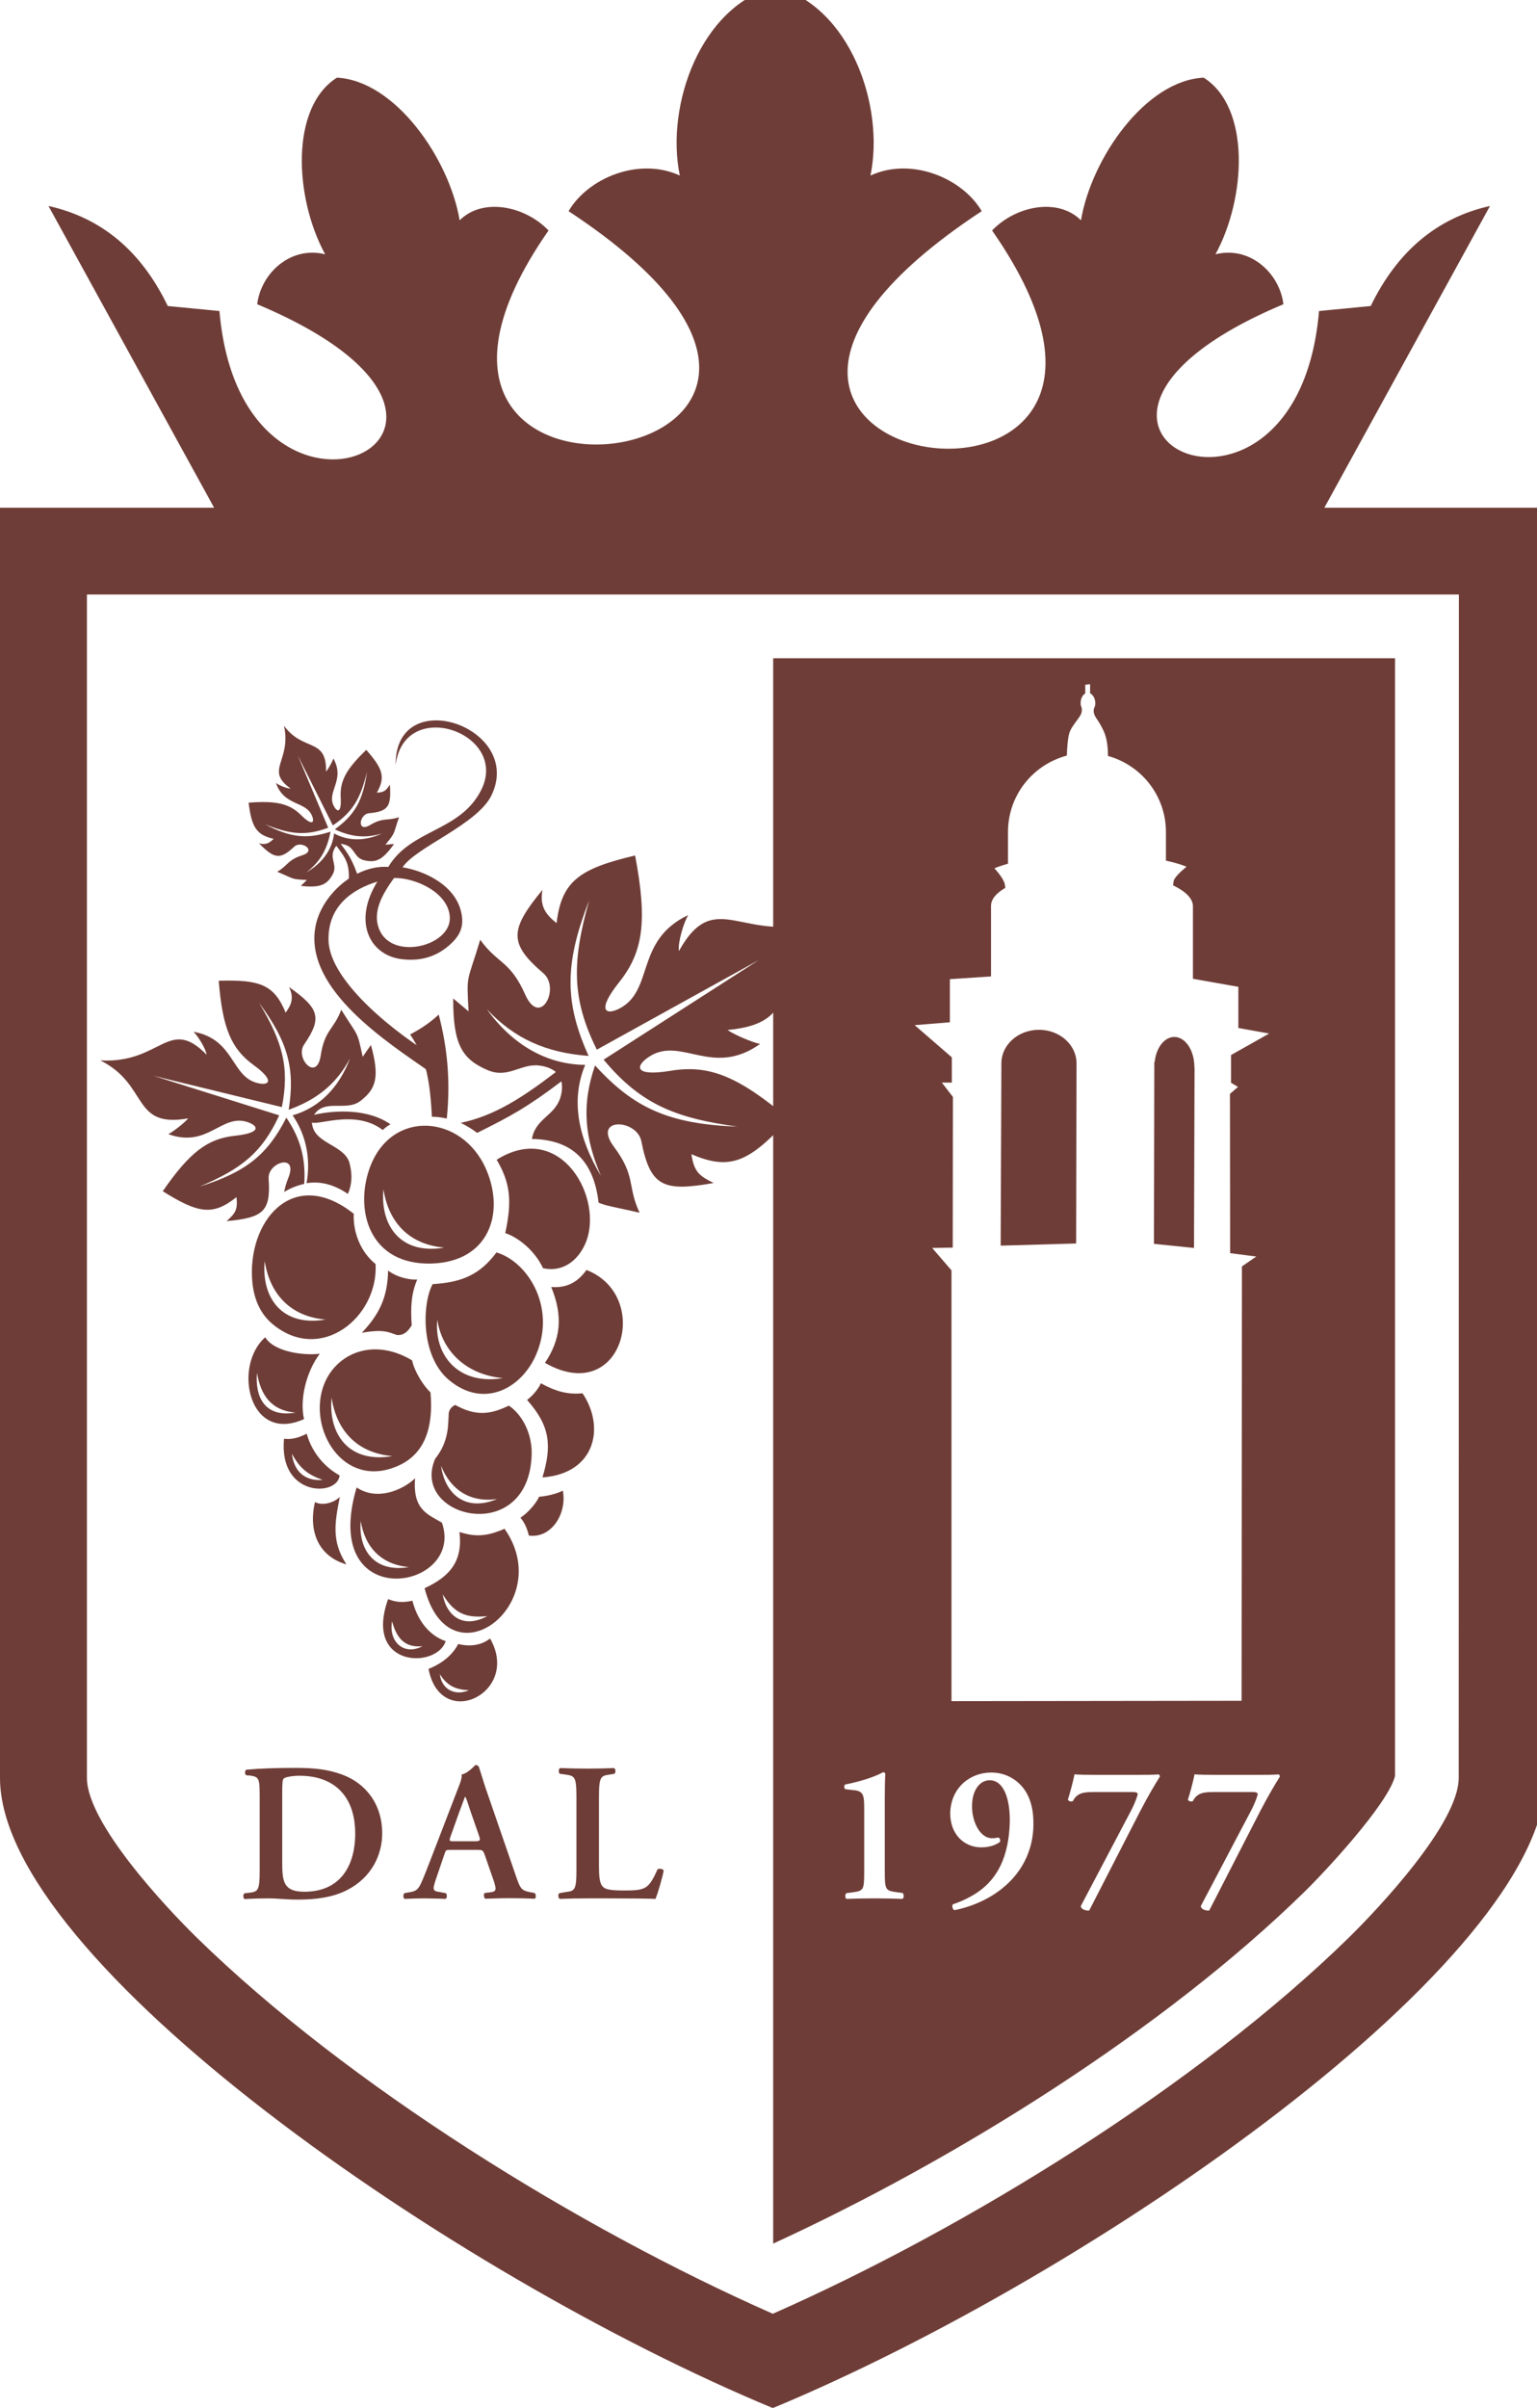
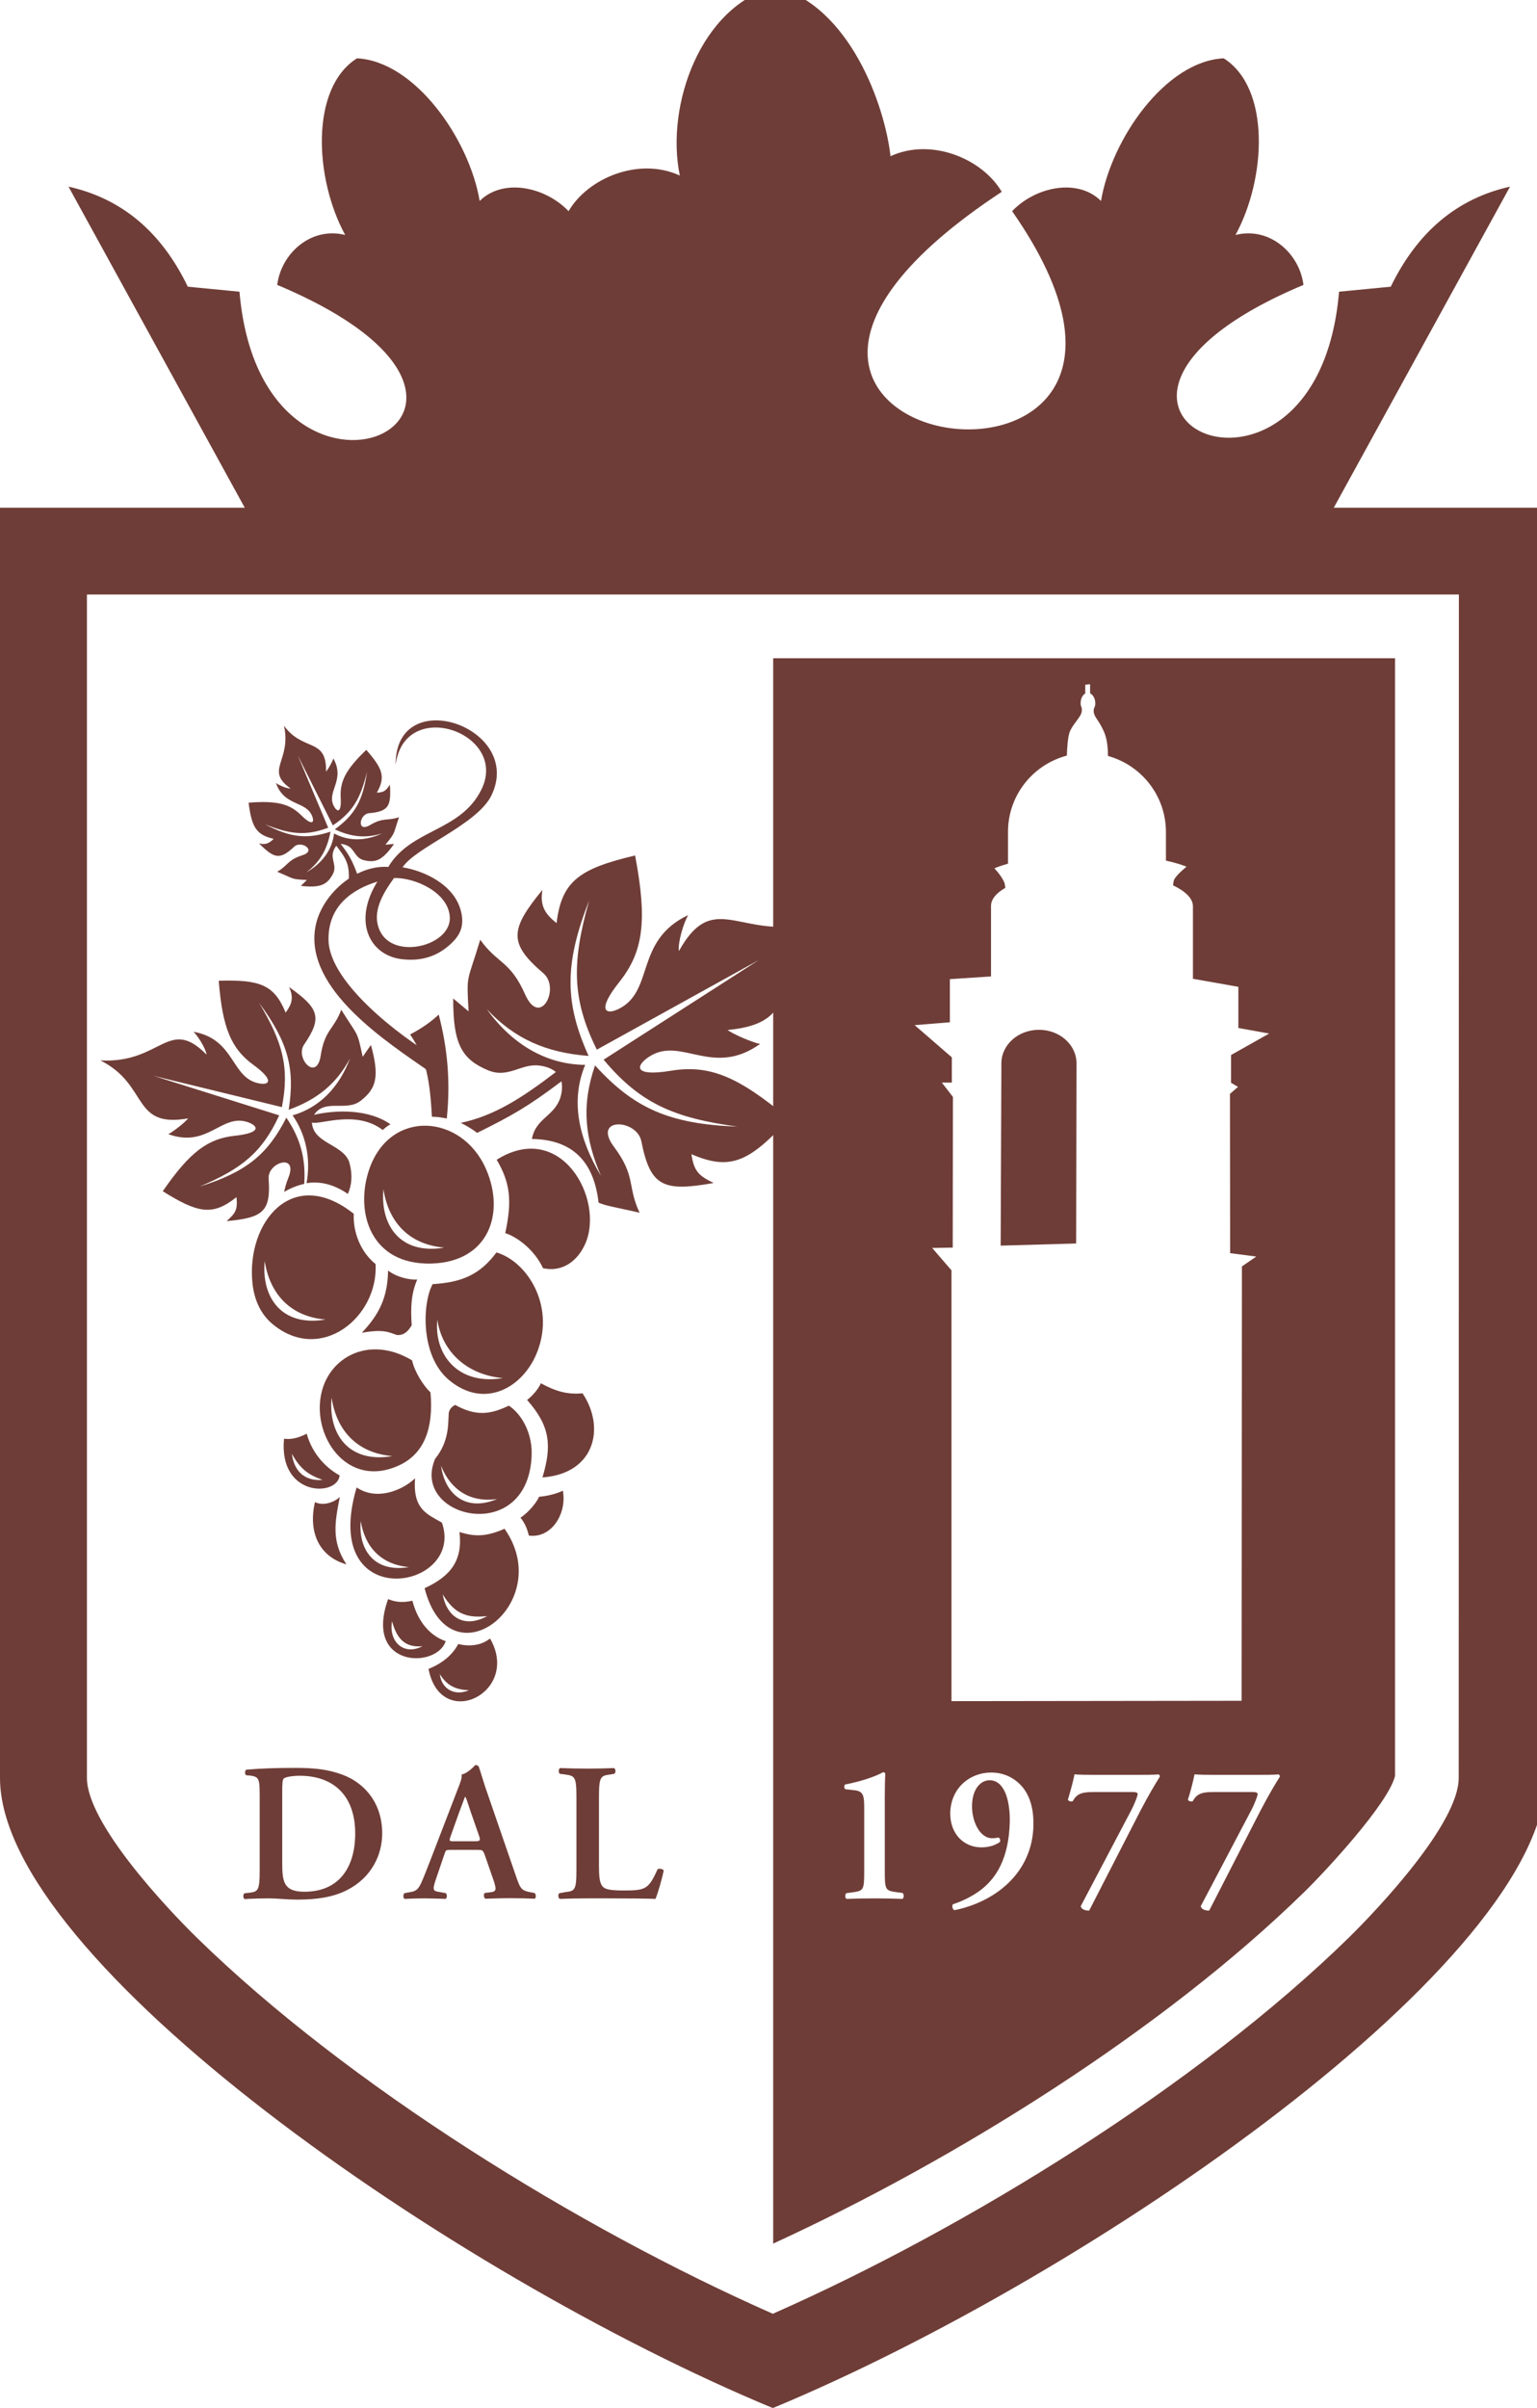
<svg xmlns="http://www.w3.org/2000/svg" version="1.1" id="Laag_1" x="0px" y="0px" viewBox="0 0 55 86.1" style="enable-background:new 0 0 55 86.1;" xml:space="preserve">
  <style type="text/css">
	.st0{fill-rule:evenodd;clip-rule:evenodd;fill:#6F3D37;}
	.st1{fill:#6F3D37;}
</style>
  <g transform="matrix(.064 0 0 -.064 0 86.111)">
-     <path class="st0" d="M433.4,1353c-41.7-10.8-61.4-66.5-53.3-105.6c-22.8,10.5-51.3-1.3-62.2-19.9   c220.3-144.9-140.5-196.3-11.2-10.8c-13.1,13.7-36.7,18.6-49.7,5.7c-5.8,34.4-36,78-68.6,79.7c-26.3-16.6-23.8-67.2-6.6-98.7   c-19.1,4.8-35.8-10.3-38-27.9c168.2-70.6-8.5-151.6-21.1-3.8c-9.6,0.9-19.3,1.9-28.9,2.8c-14.8,30.7-37,49.3-66.7,55.9   c37.7-68.6,75.3-137.1,113-205.7h580c37.7,68.6,75.3,137.1,113,205.7c-29.6-6.6-51.8-25.3-66.7-55.9c-9.6-0.9-19.3-1.9-28.9-2.8   c-12.4-145.9-184.4-65.2-19.9,3.8c-2.2,17.6-18.9,32.7-38,27.9c17.2,31.5,19.7,82.1-6.6,98.7c-32.6-1.6-62.8-45.2-68.6-79.7   c-13,12.9-36.6,8-49.7-5.7c132-189.3-229.7-136.5-5.8,10.8c-10.9,18.6-39.5,30.4-62.2,19.9C494.8,1286.4,475.2,1342.2,433.4,1353z" />
+     <path class="st0" d="M433.4,1353c-41.7-10.8-61.4-66.5-53.3-105.6c-22.8,10.5-51.3-1.3-62.2-19.9   c-13.1,13.7-36.7,18.6-49.7,5.7c-5.8,34.4-36,78-68.6,79.7c-26.3-16.6-23.8-67.2-6.6-98.7   c-19.1,4.8-35.8-10.3-38-27.9c168.2-70.6-8.5-151.6-21.1-3.8c-9.6,0.9-19.3,1.9-28.9,2.8c-14.8,30.7-37,49.3-66.7,55.9   c37.7-68.6,75.3-137.1,113-205.7h580c37.7,68.6,75.3,137.1,113,205.7c-29.6-6.6-51.8-25.3-66.7-55.9c-9.6-0.9-19.3-1.9-28.9-2.8   c-12.4-145.9-184.4-65.2-19.9,3.8c-2.2,17.6-18.9,32.7-38,27.9c17.2,31.5,19.7,82.1-6.6,98.7c-32.6-1.6-62.8-45.2-68.6-79.7   c-13,12.9-36.6,8-49.7-5.7c132-189.3-229.7-136.5-5.8,10.8c-10.9,18.6-39.5,30.4-62.2,19.9C494.8,1286.4,475.2,1342.2,433.4,1353z" />
    <path class="st1" d="M157.8,343.7c0,5.2,0.1,7.5,0.9,8.1c0.8,0.7,4.3,1.5,8.9,1.5c18.4,0,31-10.6,31-32.3   c0-18.6-8.8-32.5-28.4-32.5c-11.7,0-12.4,5.7-12.4,16.4V343.7z M150.7,284.8c4.1,0,9.2-0.7,16-0.7c10,0,19.5,1.3,27.3,5.3   c13.6,6.9,19.7,19.5,19.7,31.7c0,16.4-9.3,28.1-22.5,32.9c-8,2.9-15.5,3.7-26,3.7c-10.8,0-19.6-0.3-27.5-1   c-0.9-0.6-0.9-2.5-0.1-3.1l2.3-0.2c5.2-0.7,5.3-2,5.3-12.6v-40.3c0-11.7-1-12-6.2-12.6l-2.4-0.3c-0.8-0.8-0.7-2.8,0.2-3.2   C141.5,284.7,146.5,284.8,150.7,284.8" />
    <path class="st1" d="M252.1,319.9l4.6,12.9c2,5.2,2.9,7.9,3.3,8.7h0.2c0.5-0.8,1.2-2.9,3.1-8.7l4.6-13.2c0.9-2.6,0.4-2.9-2.6-2.9   h-11.4C251.2,316.7,250.9,316.7,252.1,319.9z M237.4,284.8c4.5-0.1,8.1-0.1,11.7-0.3c0.9,0.4,1,2.4,0.2,3.2l-3.2,0.6   c-4.1,0.6-4.5,0.9-2.3,7.4l4.5,13.2c1,3,0.9,3,3.7,3h14.6c3.1,0,3.4,0,4.5-3l5.2-15c1.4-4.7,1.1-5.4-2.9-5.8l-2.4-0.3   c-0.7-0.7-0.5-2.6,0.3-3.2c3.8,0.1,8.7,0.3,13.4,0.3c5.7,0,9.8-0.1,14.3-0.3c0.8,0.5,0.8,2.4-0.1,3.2l-1.7,0.3   c-5.6,1-6.2,1.8-8.7,9.1l-15.9,46.1c-1.8,4.9-3.2,10.1-4.9,15.1c-0.5,0.6-1,0.9-1.9,0.9c-0.2,0-3.8-4.5-7.7-5.3   c0.3-1.9-0.7-4.5-2.1-8l-15.1-39.2c-2.3-5.9-4.1-10.6-5.4-13.4c-1.7-3.6-2.9-4.6-6.1-5.1l-3.3-0.6c-0.8-1-0.7-2.6,0.1-3.2   C230.4,284.7,233.8,284.8,237.4,284.8" />
    <path class="st1" d="M316.1,288.3l-3.3-0.6c-1-0.6-0.7-2.8,0.2-3.2c4.6,0.2,10.1,0.3,15.7,0.3h11.4c12.3,0,21.8-0.1,26.4-0.3   c1.3,3,3.7,11.3,4.6,15.9c-0.6,0.9-2.3,1.2-3.4,0.7c-5.1-11.3-6.8-11.9-19-11.9c-8.8,0-10.6,0.9-11.9,2.4   c-1.6,1.9-1.9,5.8-1.9,11.3v38.6c0,11.4,1,11.8,6.2,12.5l2.4,0.4c0.9,0.6,0.8,2.8-0.2,3.2c-4.8-0.2-9.8-0.3-14.6-0.3   c-5.1,0-10,0.1-15.5,0.3c-1-0.4-1-2.6-0.2-3.2l3.1-0.4c5.2-0.8,6.2-1.1,6.2-12.5v-40.9C322.3,289.2,321.3,288.9,316.1,288.3" />
    <path class="st1" d="M815.6,352.1c0-25.4-44.7-72.8-61.5-89.3c-84.4-82.5-213.6-162.3-322-210.1c-108.4,47.8-237.6,127.6-322,210.1   c-16.8,16.4-61.5,63.9-61.5,89.3v661.2h767.1L815.6,352.1z M0,1061.9V352.1C0,250.1,252.6,74.5,432.1,0   c179.5,74.5,432.1,250.1,432.1,352.1v709.7H0z" />
    <path class="st1" d="M601.7,650.7l0.2,100c0,0.2,0,0.4,0,0.7c0,10.3-9.4,18.7-21,18.7c-11.6,0-21-8.4-21-18.7c0-0.3,0-0.5,0-0.8   l-0.4-101.1L601.7,650.7z" />
-     <path class="st1" d="M667.6,648.2l0.3,100.9l-0.1,0v0.2c0,9.3-5,16.8-11.2,16.8c-5.6,0-10.2-6.1-11-14l-0.2,0l0-2.4   c0-0.1,0-0.2,0-0.4c0-0.1,0-0.2,0-0.3l-0.2-98.5L667.6,648.2z" />
    <path class="st1" d="M704.7,333.7L676.1,278c-1.9-0.2-4.6,0.7-4.7,2.5l28.2,53.5c2.2,4.2,3.6,8.3,3.6,9.1c0,0.6-0.7,1.1-2.5,1.1   h-22.3c-5.4,0-9.1-0.5-11.4-5c-0.8-0.5-2.4-0.3-2.8,0.8c1.7,5.2,2.8,9.9,3.7,14.1c2.2-0.2,5.7-0.3,11.7-0.3h20.8   c6,0,13.1,0,14.4,0.3c0.4-0.2,0.8-0.5,0.8-1.3C712.9,348.5,709.4,342.7,704.7,333.7z M637.6,333.7L609,278   c-1.9-0.2-4.6,0.7-4.7,2.5l28.2,53.5c2.2,4.2,3.6,8.3,3.6,9.1c0,0.6-0.7,1.1-2.5,1.1h-22.3c-5.4,0-9.1-0.5-11.4-5   c-0.8-0.5-2.4-0.3-2.8,0.8c1.6,5.2,2.8,9.9,3.7,14.1c2.2-0.2,5.7-0.3,11.7-0.3h20.8c6,0,13.1,0,14.4,0.3c0.4-0.2,0.8-0.5,0.8-1.3   C645.8,348.5,642.3,342.7,637.6,333.7z M560.3,290.3c-8.8-7.1-19.6-10.8-26.7-12.1c-1,0.4-1.5,2.4-0.8,3.3c6.5,2.1,11.9,5.2,15.6,8   c8.8,6.8,15.6,17.7,16.2,37.9c0.2,12.6-3.2,23.4-11.3,23.4c-4.8,0-9.6-4.6-9.8-13.9c-0.3-8.8,4.3-18.5,11.1-18.5   c1.8,0,2.7,0.2,3.6,0.4c0.9-0.3,1.2-1.5,0.9-2.5c-2.9-2-6.3-3-10.5-3c-9.3,0-17.5,7.1-17.3,19.5c0.5,13.9,11.1,22.3,22.9,22.3   c7.8,0,13.9-3.6,17.9-8.6c4-5.2,5.9-12.1,5.7-21.1C577.6,314.1,573.3,300.7,560.3,290.3z M526.6,740.6h5.6v14.1l-20.8,18l19.7,1.6   l0,24.1l23,1.5v39.4c0,3.7,2.9,7.2,8,10.1c-0.1,0.7-0.2,1.4-0.3,2.1c-0.9,3.7-5.8,8.8-5.8,8.8s2.5,1.2,7.6,2.6v17.8   c0,20.5,14,37.6,32.9,42.6c0.1,3.6,0.5,9.7,1.4,12.6c1.3,4.4,6.6,9,6.9,11.9c0.4,3-0.6,2.3-0.6,4.8s1.1,4.6,2.6,5.4v4.9l2.7,0.3   v-5.1c1.6-0.8,2.9-2.9,2.9-5.5c0-2.6-0.9-2.1-0.9-4.4c0.1-3.4,2.5-4.4,5.6-11.2c2.1-4.5,2.4-10.5,2.4-13.9   c18.7-5.2,32.4-22.2,32.4-42.5c0-0.3,0-0.6,0-0.9v-15.1c7.9-1.7,11.5-3.4,11.5-3.4s-6.2-4.9-7.1-7.7c-0.2-0.7-0.3-1.7-0.4-2.7   c6.9-3.3,11.1-7.3,11.1-11.7v-40.5l25.4-4.5v-23l17.2-3.1L688.3,756l0-15.5l3.9-2.3l-4.5-3.9l0.1-89l14.6-1.9l-8-5.5l-0.2-242.7   L532,395v240.7l-10.8,12.5l11.5,0.2l0.1,84.2L526.6,740.6z M504.5,284.5c-5.2,0.2-10.3,0.3-15.2,0.3c-5.6,0-10.7-0.1-15.9-0.3   c-1,0.3-1,2.5-0.2,3.2l3,0.4c6.6,0.9,7,1.1,7,11.7v34.9c0,7.3-0.3,9.9-5.3,10.5l-5.3,0.6c-0.7,0.5-0.7,2.2-0.1,2.6   c9.1,1.8,16.8,4.4,21.3,6.9c0.7-0.1,1.1-0.4,1.2-1c-0.2-2.3-0.3-8.9-0.3-13.3v-41.1c0-10.6,0.4-10.8,7-11.7l3-0.4   C505.5,287,505.5,284.8,504.5,284.5z M780,353.2v624.5H432.3V91.9c102.2,46.9,218,119.3,296.9,196.4   C740.6,299.4,776.2,337.6,780,353.2" />
    <g>
      <path class="st0" d="M248.4,648.4c-24.8-4.2-35.9,12.7-34,32.6C217.2,662.7,228.6,650.1,248.4,648.4z M206.5,692.3    c-8.2-23.6,0.3-53.8,34.9-52.8c31.9,1,41.2,28.1,30.3,52.9C258.2,723.1,218.2,726,206.5,692.3z" />
      <path class="st0" d="M281.2,575.5c-24.8-4.2-38.6,12.7-36.7,32.6C247.3,589.8,261.5,577.2,281.2,575.5z M277.6,645.7    c-9.1-12.1-18.8-16.7-35.7-17.7c-5.7-10.3-7.2-40.2,9.4-53.8c18.9-15.6,39.7-5,48.2,13.8C311.3,614.5,295.4,640.4,277.6,645.7z" />
      <path class="st0" d="M182,608.2c-24.8-4.2-35.9,12.7-34,32.6C150.9,622.5,162.3,609.9,182,608.2z M197.8,667.3    c-34.5,27.3-59.9-4.9-56.7-38.3c0.9-9.2,4.3-17.6,11.5-23.5c26.9-22.1,59,4.1,57.4,33.7C201.4,646.1,197.3,657.4,197.8,667.3z" />
      <path class="st0" d="M219.4,531.9c-24.8-4.2-35.9,12.7-34,32.6C188.2,546.2,199.6,533.6,219.4,531.9z M240.7,567.5    c-3.7,3.4-8.9,11.4-10.3,17.9c-22.9,13.7-44.5,2.8-50.1-16c-7.5-25,13.7-57.4,44.2-42C237,533.9,242.5,547.2,240.7,567.5z" />
-       <path class="st0" d="M165.2,556.2c-17.1-2.9-22.7,8.6-21.5,22.3C145.7,566,151.6,557.4,165.2,556.2z M170,552.6    c-2.6,10.9,1.3,26.6,8.8,36.5c-8.4-1.1-25.4,0.8-30.5,9.2C130,582.2,139.1,538.6,170,552.6z" />
      <path class="st0" d="M277.9,507.9c-18-7.5-29.2,3.3-31.3,18.6C251.9,513.2,262.7,505.8,277.9,507.9z M284.5,560.1    c-10.2-4.9-18.3-6.1-30,0.4c-2.2-1.1-3.2-2.6-3.6-4.5c-0.4-5.8,0.4-15.7-7.6-25.6c-14.1-32.8,51.1-48.9,53.9,0.8    C298.1,544.3,291.7,555.4,284.5,560.1z" />
      <path class="st0" d="M277.7,697.5c35.9,22.5,60.4-21.9,49.6-46.8c-4.3-9.9-13-16.2-23.7-13.8c-4.1,9-13,16.9-21.1,19.6    C286.4,674.6,285.3,684.6,277.7,697.5z" />
-       <path class="st0" d="M327.9,635.9c37-14.3,20.2-76.7-23.2-51.9c8.7,13,10.3,25.8,3.5,42.4C315.9,625.8,322.4,628.2,327.9,635.9z" />
      <path class="st0" d="M230.2,605c-1-1.6-3.5-6-8.4-5.4c-4.5,1.5-7.3,3.4-19.5,1.2c9.9,10.5,14.4,19.9,14.7,34.8    c4.5-3.6,11.9-5.4,16.3-5C229.9,622.7,229.5,614.9,230.2,605z" />
      <path class="st0" d="M228.6,469.9c-19.6-3.3-28.3,10-26.9,25.7C204,481.2,213,471.3,228.6,469.9z M199.4,514.4    c-21.1-71.5,60.9-57.7,47.7-19.7c-7.7,4.6-16.5,7.1-15,24.8C224.6,512.5,210.5,506.9,199.4,514.4z" />
      <path class="st0" d="M325.7,567c12.9-19.1,7-44.9-22.4-47c5.5,18.2,4.1,28.9-8.6,43.3c3.3,2.4,6.6,6.6,7.7,9.3    C310.8,568,317.5,566.2,325.7,567z" />
      <path class="st0" d="M272.4,442.5c-13.2-7.2-22.7-0.2-24.9,12.2C253.9,444.3,260.1,441.2,272.4,442.5z M282.1,491.3    c29.2-41.5-30.6-87.9-44.7-33.2c14.6,6.7,21.4,15.5,19.5,31.4C265.4,486.8,271.8,486.8,282.1,491.3z" />
      <path class="st0" d="M180.4,518.6c-10-0.8-16,4.8-17.2,14.6C167.7,525.1,171.9,521.6,180.4,518.6z M158.8,541.6    c-3.1-32.6,29.9-32.5,31.1-20.5c-9.7,5.4-15.9,14.2-18.4,23.3C167.4,542.4,163.4,541,158.8,541.6z" />
      <path class="st0" d="M291,497.5c4.7,3,9.4,9,10.4,11.7c3.3,0.2,9.4,1.4,13.3,3.4c2.4-12.6-6.2-26.8-19-25.1    C294.8,491.2,293.5,494.5,291,497.5z" />
      <path class="st0" d="M236.2,425.7c-10.4-5.5-19,2.5-17,13.9C221.5,431.3,225.5,424.6,236.2,425.7z M249.2,428.5    c-5-15.5-46-15-32.2,23.5c4.9-2,8.8-1.9,13.6-0.9C232.8,442.3,238.4,432.2,249.2,428.5z" />
      <path class="st0" d="M176.1,506.2c-3.7-15.9,1.6-30.2,17.6-34.8c-8.6,13.1-6.4,23.7-3.7,37.7C187.2,506.3,181,503.8,176.1,506.2z" />
      <path class="st0" d="M249.8,720.5c2.3,22,0,40.9-4.5,58.1c-5.2-4.9-11-8.5-16-11.1c9.6-14,11.1-27.4,12.2-46    C244.4,721.5,247.1,721.1,249.8,720.5z" />
      <path class="st0" d="M337.5,753.4l86.8,55.7L333.7,759c-14.1,28.4-14,49-4.3,83.3c-14.1-35.9-13.5-57.5-0.3-86.8    c-23.8,1.8-41.4,9.6-56.9,26.1c14.1-19.6,33.2-30.9,55-31.1c-8.4-20.1-3.6-41.3,8.8-62c-8.9,20.8-11.1,39.2-3.3,61.7    c21.6-23.7,41.1-32.8,79.7-34.2C376.9,720.8,357.9,729,337.5,753.4z M313.3,732.2c-3.3-10.4-13.8-11.5-15.9-23.1    c25.1-0.4,34.9-15.2,37.3-35.6c4.5-1.9,8.4-2.3,22.9-5.6c-7,15-1.9,20.2-14.3,36.8c-12.5,16.7,12.8,15.7,15.3,3.1    c5-25.4,12.3-28.3,40.4-23.3c-7.9,3.9-11,6.2-12.4,16.1c22.1-9.6,32.7-3.9,54.5,19.7c-28.7,24.2-44.9,30.4-66.1,26.9    c-20.7-3.4-19.9,2.7-12,7.9c17.9,11.6,35.3-11.9,62,7.1c-4.1,0.7-15,5.4-18.2,7.8c45,4,22.3,33,54.2,61.6    c-45.4-15.1-60.7,19.6-81.4-17.5c-0.7,4.6,2.6,15.8,5.2,20.1c-30-14.2-18.8-42.2-38.6-52.3c-7.7-3.9-12.6-1,0,14.8    c13.4,16.8,15.9,34,8.9,70.8c-31.3-7.4-41.1-14.4-43.9-37.8c-6.1,4.9-9.5,9.3-7.9,18.6c-18.1-22.1-19.2-29.8,0.5-46.6    c9.7-8.3-1.8-30.8-10.2-11.8c-8.4,18.9-15.4,17-25.1,30.5c-7.4-24.7-7.7-18.3-6.5-40c-2.9,2.4-5.7,4.8-8.6,7.2    c-0.1-25.8,5-34,19.4-40.1c11.5-4.8,18.5,4,28.9,2.6c3.9-0.5,7-1.8,9.1-3.6c-18-13.7-33.9-24.4-53.2-28.4c3.3-1.6,6.4-3.5,9.2-5.6    c19.3,9.6,28.2,14.5,47.1,28.8C314.5,738.4,314.3,735.5,313.3,732.2z" />
      <path class="st0" d="M195.1,696.7c2.2-7.2,1.6-13.5-0.6-18.3c-7.3,5-15,7.3-23.1,6c2.6,14.3-0.7,27.7-7.8,37.9    c15,4.3,26,15.6,32.1,31.8c-7.6-14.2-18.3-22.9-34.3-28.7c3.6,22.6-0.1,37.6-16.5,59.7c13.1-21.8,17.1-36,12.7-58.2l-71.8,17.5    l70.3-22.1c-9.5-20.7-21-29.9-44.5-39.8c26.3,8.2,38.1,18.1,48.5,38.5c8.3-12.2,10.9-23.7,10-37c-3.6-0.8-7.4-2.2-11.2-4.5    c0.4,2.2,1.1,4.9,2.4,8.1c5.5,13.8-11.8,8.4-11.1-0.7c1.3-18.5-3.2-21.8-23.5-23.7c4.7,4.2,6.4,6.3,5.5,13.4    c-13.4-10.8-21.8-8.8-41.2,3.3c15.2,22,25.2,29.4,40.4,31c14.9,1.6,13.2,5.6,6.8,7.7c-14.5,4.6-22.1-14.8-44.1-6.8    c2.7,1.3,9.3,6.5,11.1,8.8C73.3,715,83.5,739.3,56.1,753c34.1-1.9,38.1,24.9,59.4,3.2c-0.4,3.3-4.8,10.4-7.3,12.8    c23.4-4.2,20.8-25.6,36.4-28.8c6.1-1.3,8.9,1.7-2.8,10.2c-12.4,9-17.4,20.4-19.5,47.1c23,0.7,31-2.2,37.4-17.8    c3.3,4.5,4.8,8.2,1.9,14.3c16.6-11.8,18.9-16.9,8.4-32.2c-5.1-7.5,7-20.9,9.3-6.2c2.2,14.6,7.4,14.6,11.5,25.7    c9.7-15.6,8.7-11.1,12-26.3c1.5,2.2,3,4.4,4.6,6.6c4.9-17.8,3-24.4-5.8-31.2c-7.9-6.2-20,1.4-26-7.8c13.2,3,30.9,3,42.7-5.3    c-1.6-0.9-2.9-1.9-4.3-3.2c-15,11.5-35.5,2.6-39.6,4.2C175.1,706.7,191.1,706.3,195.1,696.7z" />
      <path class="st0" d="M186.1,884.3l-19.6,39.1l17-40.4c-12.6-4.7-21.3-3.7-35.3,1.9c14.5-7.6,23.7-8.3,36.6-4.1    c-1.9-10-5.9-17-13.6-22.8c8.9,5.1,14.5,12.6,15.6,21.8c8.1-4.4,17.5-4.3,26.8,0c-9.2-2.8-17.2-2-26.4,2.3c11,8,15.7,15.8,18,32.1    C201.6,899.4,197.3,891.8,186.1,884.3z M194,873.1c4.4-1.9,4.3-7.1,9.7-8.3c6.5-1.5,10.2,0.1,16.6,9.1c-1.6-0.1-3.2-0.2-4.8-0.4    c5.8,7.2,4.1,5.1,7.6,15.4c-6.6-2.3-8.6,0.1-16.2-4.4c-7.6-4.5-6,6.1-0.6,6.6c11,1,12.5,3.9,11.7,16c-2-3.1-3.1-4.4-7.3-4.5    c5.1,8.9,3.1,13.6-5.9,23.9c-11.5-11-14.8-17.6-14.3-26.6c0.5-8.9-2-8.3-3.9-4.7c-4.1,8.1,6.6,14.3-0.2,26.5    c-0.5-1.7-2.9-6.1-4.1-7.3c0.4,19.2-12.9,10.9-23.5,25.6c4.3-19.8-11-24.7,3.7-35.1c-2-0.1-6.5,1.8-8.2,3.1    c4.6-13.3,17-9.8,20.3-18.7c1.3-3.4-0.1-5.4-6.2,0.7c-6.5,6.4-13.6,8.2-29.4,7c1.7-13.5,4.2-18,14-20.2c-2.3-2.3-4.4-3.6-8.2-2.5    c8.5-8.6,11.7-9.4,19.7-1.9c3.9,3.7,12.9-2.2,4.5-4.8c-8.4-2.7-7.9-5.7-14-9.2c10.1-4.2,7.4-4.1,16.6-4.6    c-1.1-1.1-2.3-2.2-3.4-3.3c10.9-1.2,14.6,0.6,17.8,6.4c2.6,4.6-0.9,8,0.2,12.3c0.4,1.6,1.1,2.9,1.9,3.7c5-6.8,7.9-10,6.7-21.5    c1.9-0.8,4.9,0.1,6.4,1.4c-4.1,12.9-6.9,16-10.7,21.2C191.4,873.9,192.6,873.7,194,873.1z" />
      <path class="st0" d="M251.5,833c0.8-15.9-31.3-24.2-39.1-7.6c-4.9,10.5,1.9,21.1,7.9,29.5C232,855.2,250.8,846.9,251.5,833z     M240.7,746.3c-23.9,16.7-70.4,46.2-64.4,81c3.1,18.1,22.4,35.1,40.8,33.8c12.8,21.4,40.2,19.5,52,43.1    c15.8,31.7-43,52.4-47.9,13.9c-0.3,45.9,72,21.2,53.6-17c-8-16.4-42.4-29-49.7-40.2c12.1-2,29.1-9.7,32.7-24.8    c2.1-8.7-1-14-7-19.1c-7.6-6.5-16.5-8.7-26.5-7.4c-17.6,2.3-27.2,20.9-13.3,43.3c-14.3-4.4-27.9-13.9-27.3-33.1    c0.8-23.7,40.4-53.7,59.2-64.6C242.1,752.3,241.4,749.3,240.7,746.3z" />
      <path class="st0" d="M245.9,410.1c1.1-8.9,8.9-12.3,16.3-9C254.4,401.4,249.9,403.8,245.9,410.1z M239.6,413    c6.8-35.3,51.8-13.2,34.4,17c-5.5-4.4-12.5-4.4-17.8-3.1C253.4,421.6,248.3,416.5,239.6,413z" />
    </g>
  </g>
</svg>